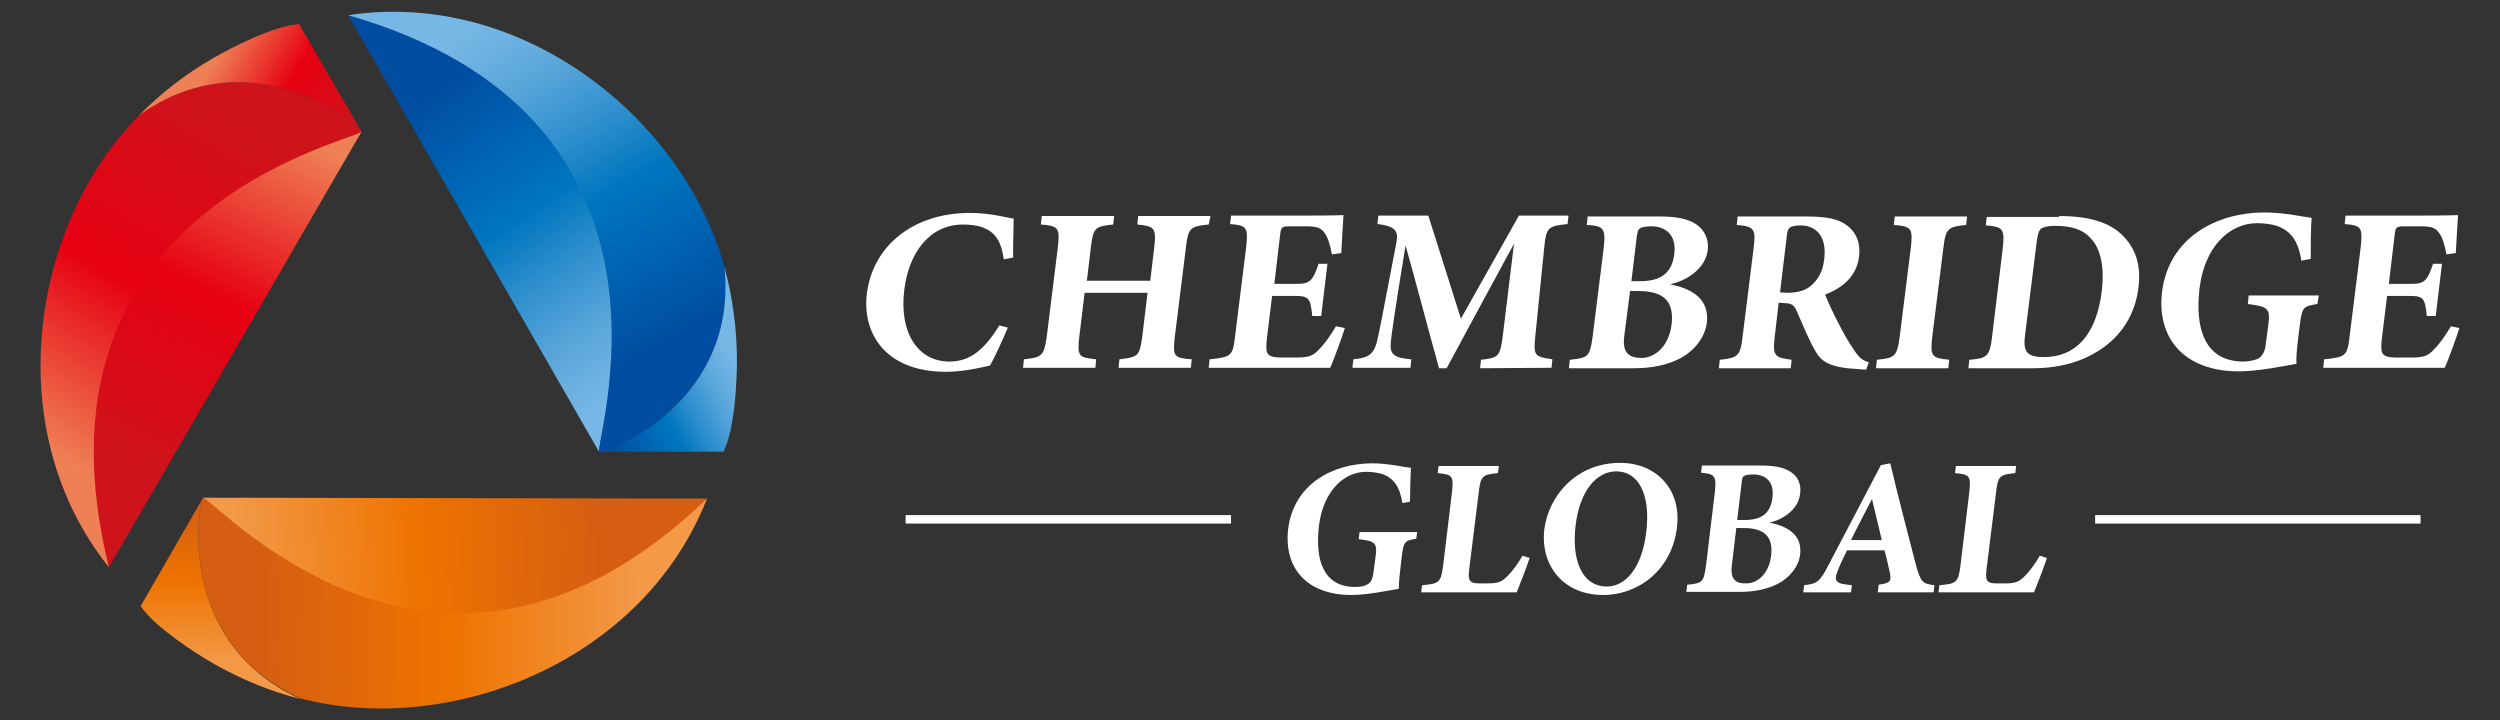
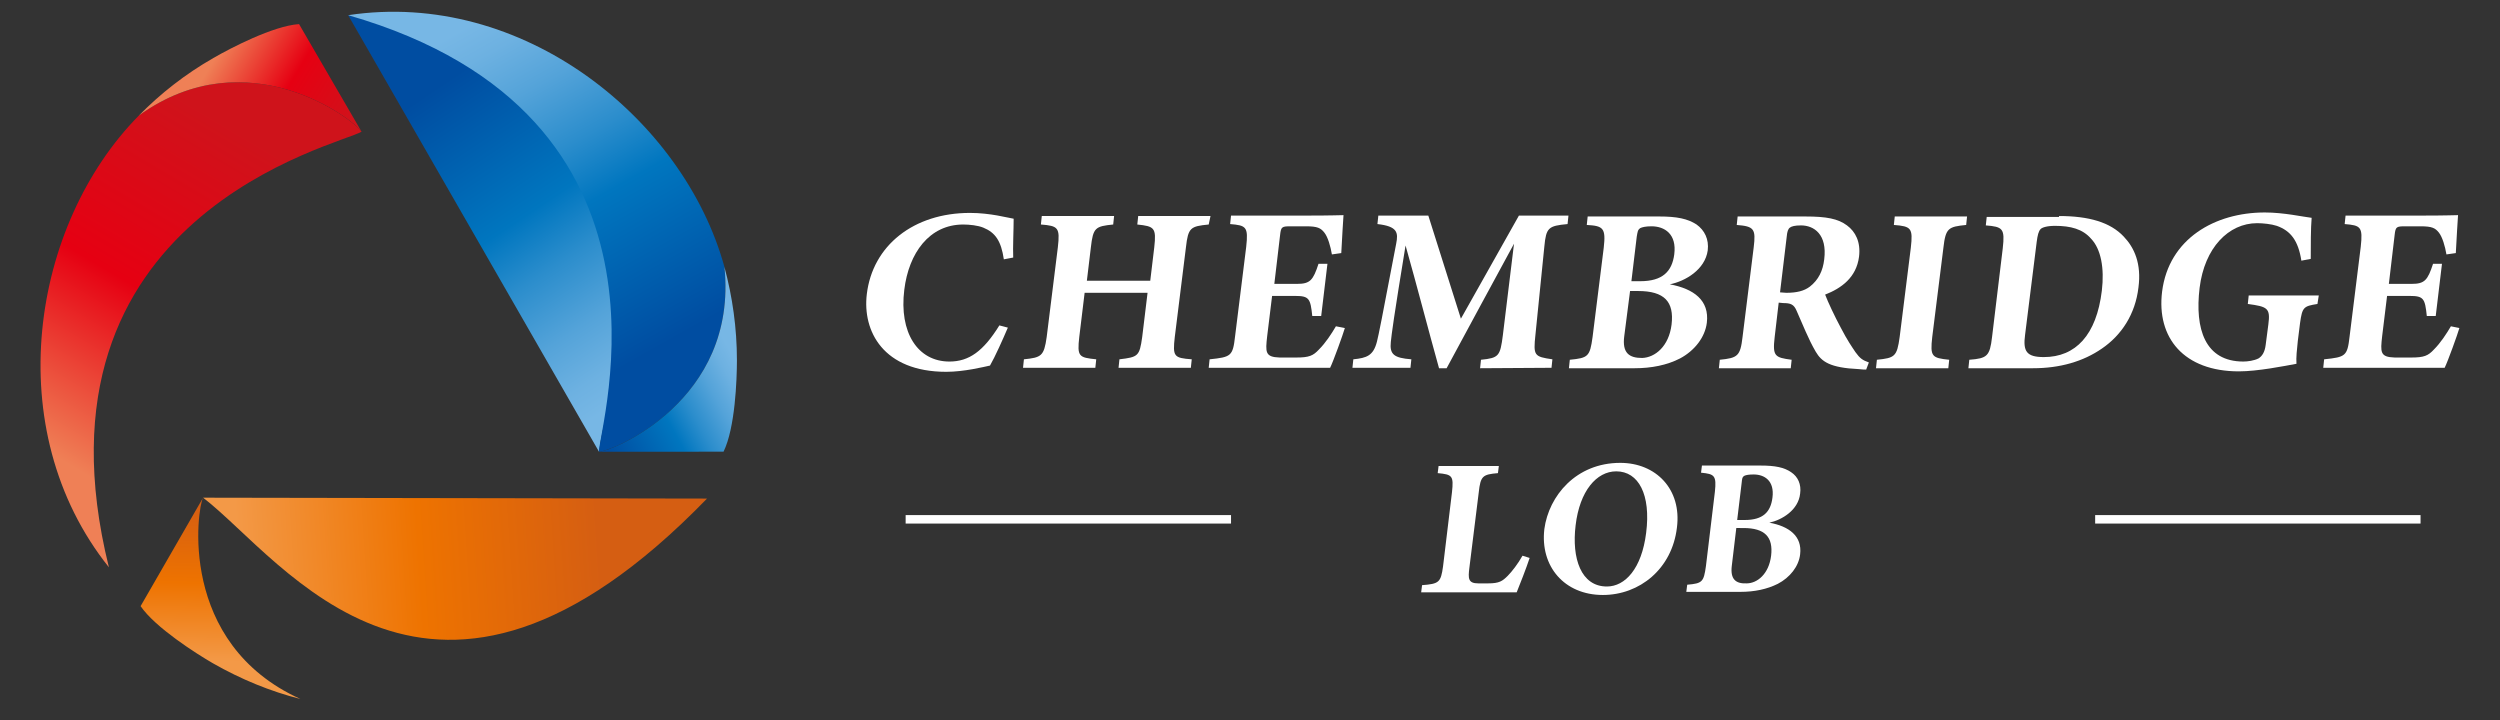
<svg xmlns="http://www.w3.org/2000/svg" id="_图层_2" x="0px" y="0px" viewBox="0 0 560.1 161.4" style="enable-background:new 0 0 560.1 161.4;" xml:space="preserve">
  <rect x="0" y="0" width="560.1" height="161.4" fill="#333333" stroke="none" />
  <style type="text/css">	.st0{fill:url(#SVGID_1_);}	.st1{fill:url(#SVGID_00000181792961261747803400000017066223194917297077_);}	.st2{fill:url(#SVGID_00000025408645655666407040000007815247044798554036_);}	.st3{fill:url(#SVGID_00000139259377490432342690000017715580145499344271_);}	.st4{fill:url(#SVGID_00000016060980869253035930000009067955214297568699_);}	.st5{fill:url(#SVGID_00000135662722180708523530000007880584423882655928_);}	.st6{fill:url(#SVGID_00000109725877884677373790000013658029398177483666_);}	.st7{fill:url(#SVGID_00000047747660196984034140000015641360168045694903_);}	.st8{fill:url(#SVGID_00000177484050200871896440000003462636373363911861_);}	.st9{fill:#FFFFFF;}</style>
  <g>
    <g>
      <g>
        <linearGradient id="SVGID_1_" gradientUnits="userSpaceOnUse" x1="1013.228" y1="1216.707" x2="968.131" y2="1149.22" gradientTransform="matrix(1 0 0 1 -868.1 -1131.098)">
          <stop offset="0" style="stop-color:#77B7E5" />
          <stop offset="9.000000e-02" style="stop-color:#6DB1E1" />
          <stop offset="0.23" style="stop-color:#54A3D9" />
          <stop offset="0.41" style="stop-color:#2B8DCC" />
          <stop offset="0.57" style="stop-color:#0076BF" />
          <stop offset="1" style="stop-color:#004DA1" />
        </linearGradient>
        <path class="st0" d="M134.2,101.2c3-22.6,29.9-76.2-56.2-97.8" />
        <linearGradient id="SVGID_00000169515917197421370400000016851504163776803491_" gradientUnits="userSpaceOnUse" x1="974.458" y1="1136.053" x2="1015.473" y2="1209.093" gradientTransform="matrix(1 0 0 1 -868.1 -1131.098)">
          <stop offset="0" style="stop-color:#77B7E5" />
          <stop offset="9.000000e-02" style="stop-color:#6DB1E1" />
          <stop offset="0.23" style="stop-color:#54A3D9" />
          <stop offset="0.41" style="stop-color:#2B8DCC" />
          <stop offset="0.57" style="stop-color:#0076BF" />
          <stop offset="1" style="stop-color:#004DA1" />
        </linearGradient>
        <path style="fill:url(#SVGID_00000169515917197421370400000016851504163776803491_);" d="M162.3,59.8    C153.2,26.7,117.1-2.5,78,3.4c78.3,22.5,56.1,92.2,56.2,97.8C136.9,101.2,165.4,89.9,162.3,59.8L162.3,59.8z" />
        <linearGradient id="SVGID_00000177476922016237168860000005835805448038287534_" gradientUnits="userSpaceOnUse" x1="193.077" y1="-110.401" x2="183.411" y2="-77.04" gradientTransform="matrix(0.707 0.707 -0.707 0.707 -50.487 20.992)">
          <stop offset="0" style="stop-color:#77B7E5" />
          <stop offset="9.000000e-02" style="stop-color:#6DB1E1" />
          <stop offset="0.23" style="stop-color:#54A3D9" />
          <stop offset="0.41" style="stop-color:#2B8DCC" />
          <stop offset="0.57" style="stop-color:#0076BF" />
          <stop offset="1" style="stop-color:#004DA1" />
        </linearGradient>
        <path style="fill:url(#SVGID_00000177476922016237168860000005835805448038287534_);" d="M134.2,101.2c2.7,0,31.2-11.3,28.1-41.4    c1.8,6.7,2.8,13.7,2.8,20.9c0,4.4-0.4,15.2-3,20.5H134.2L134.2,101.2z" />
      </g>
      <g>
        <linearGradient id="SVGID_00000162350112821455287920000008510561102174265272_" gradientUnits="userSpaceOnUse" x1="260.818" y1="1141.906" x2="215.73" y2="1074.419" gradientTransform="matrix(-0.5 -0.866 0.866 -0.5 -796.461 824.697)">
          <stop offset="0" style="stop-color:#EF8056" />
          <stop offset="0.5" style="stop-color:#E60012" />
          <stop offset="1" style="stop-color:#CF131B" />
        </linearGradient>
-         <path style="fill:url(#SVGID_00000162350112821455287920000008510561102174265272_);" d="M81,29.5c-21.1,8.7-80.9,12.2-56.6,97.6    " />
        <linearGradient id="SVGID_00000049930149613076827940000017321878835252115865_" gradientUnits="userSpaceOnUse" x1="222.047" y1="1061.255" x2="263.061" y2="1134.296" gradientTransform="matrix(-0.5 -0.866 0.866 -0.5 -796.461 824.697)">
          <stop offset="0" style="stop-color:#EF8056" />
          <stop offset="0.5" style="stop-color:#E60012" />
          <stop offset="1" style="stop-color:#CF131B" />
        </linearGradient>
        <path style="fill:url(#SVGID_00000049930149613076827940000017321878835252115865_);" d="M31.1,25.9C7,50.3-0.3,96.2,24.4,127.1    C4.8,48.1,76.2,32.5,81,29.5C79.7,27.2,55.6,8.2,31.1,25.9z" />
        <linearGradient id="SVGID_00000059989469588111643400000017694409501056954788_" gradientUnits="userSpaceOnUse" x1="-392.074" y1="368.85" x2="-401.74" y2="402.212" gradientTransform="matrix(0.259 -0.966 0.966 0.259 -207.591 -459.623)">
          <stop offset="0" style="stop-color:#EF8056" />
          <stop offset="0.5" style="stop-color:#E60012" />
          <stop offset="1" style="stop-color:#CF131B" />
        </linearGradient>
        <path style="fill:url(#SVGID_00000059989469588111643400000017694409501056954788_);" d="M81,29.5c-1.3-2.3-25.4-21.3-49.9-3.6    C35.9,21,41.5,16.6,47.8,13c3.8-2.2,13.4-7.2,19.2-7.6L81,29.5z" />
      </g>
      <g>
        <linearGradient id="SVGID_00000109733846303959220300000012213121560408960691_" gradientUnits="userSpaceOnUse" x1="702.347" y1="527.542" x2="657.259" y2="460.046" gradientTransform="matrix(-0.5 0.866 -0.866 -0.5 861.623 -215.711)">
          <stop offset="0" style="stop-color:#F39947" />
          <stop offset="0.5" style="stop-color:#EE7300" />
          <stop offset="1" style="stop-color:#D55E12" />
        </linearGradient>
        <path style="fill:url(#SVGID_00000109733846303959220300000012213121560408960691_);" d="M45.5,111.5c18.1,13.9,51,64,112.9,0.2" />
        <linearGradient id="SVGID_00000109009682304317391090000004314870381866139802_" gradientUnits="userSpaceOnUse" x1="663.547" y1="446.909" x2="704.562" y2="519.95" gradientTransform="matrix(-0.5 0.866 -0.866 -0.5 861.623 -215.711)">
          <stop offset="0" style="stop-color:#F39947" />
          <stop offset="0.5" style="stop-color:#EE7300" />
          <stop offset="1" style="stop-color:#D55E12" />
        </linearGradient>
-         <path style="fill:url(#SVGID_00000109009682304317391090000004314870381866139802_);" d="M67.4,156.5c33.2,8.6,76.6-8,91-44.8    c-58.7,56.5-107.9,2.5-112.9-0.2C44.2,113.8,39.7,144.1,67.4,156.5z" />
        <linearGradient id="SVGID_00000093871751583313949940000018214514364057303949_" gradientUnits="userSpaceOnUse" x1="-514.043" y1="-377.608" x2="-523.709" y2="-344.247" gradientTransform="matrix(-0.966 0.259 -0.259 -0.966 -544.88 -83.481)">
          <stop offset="0" style="stop-color:#F39947" />
          <stop offset="0.5" style="stop-color:#EE7300" />
          <stop offset="1" style="stop-color:#D55E12" />
        </linearGradient>
        <path style="fill:url(#SVGID_00000093871751583313949940000018214514364057303949_);" d="M45.5,111.5    c-1.3,2.3-5.8,32.6,21.8,45.1c-6.7-1.7-13.3-4.4-19.6-8c-3.8-2.2-12.9-8-16.2-12.8L45.5,111.5L45.5,111.5z" />
      </g>
    </g>
  </g>
  <g>
    <g>
      <path class="st9" d="M225.8,73.4c-1.1,2.6-2.9,6.6-4,8.5c-1.4,0.3-5.8,1.4-9.8,1.4c-14.1,0-18.8-9.1-17.8-17.4   c1.3-10.9,10.5-18.2,23.1-18.2c4.6,0,8.5,1.1,9.8,1.3c0,2.5-0.2,6.4-0.1,8.7l-2.1,0.4c-0.6-4.1-1.9-6-4.6-7.1   c-1.2-0.5-3.1-0.7-4.5-0.7c-7.6,0-12.2,6.4-13.2,14.6c-1.2,9.6,3,16.1,10.1,16.1c4.4,0,7.6-2.3,11.2-8.1L225.8,73.4z" />
      <path class="st9" d="M270.8,50.3c-4.1,0.4-4.6,0.7-5.1,5.1l-2.5,20.1c-0.5,4.4-0.2,4.7,3.8,5l-0.2,1.9h-16.2l0.2-1.9   c4.2-0.5,4.5-0.7,5.1-5l1.2-9.9H243l-1.2,9.9c-0.5,4.4-0.1,4.6,3.8,5l-0.2,1.9h-16.2l0.2-1.9c3.9-0.4,4.5-0.7,5.1-5l2.5-20.1   c0.5-4.4,0.1-4.8-3.8-5.1l0.2-1.9h16.2l-0.2,1.9c-4,0.4-4.5,0.7-5,5.1l-0.9,7.5h14.2l0.9-7.5c0.5-4.4,0-4.7-3.8-5.1l0.2-1.9h16.2   L270.8,50.3z" />
      <path class="st9" d="M301.3,73.5c-0.4,1.4-2.6,7.5-3.3,8.9h-27.2l0.2-1.9c4.8-0.5,5.2-0.7,5.7-5.1l2.5-20.1c0.5-4.5,0-4.8-3.6-5.1   l0.2-1.9h17.1c5.5,0,7.4-0.1,8.1-0.1c-0.1,0.9-0.3,5.2-0.5,8.5l-2.1,0.3c-0.3-1.8-0.9-3.9-1.7-4.9c-0.8-1-1.5-1.4-4.1-1.4h-3.4   c-2,0-2.2,0.1-2.4,1.9l-1.3,11h5.1c2.9,0,3.6-0.8,4.8-4.5h2L296,70.8h-2c-0.4-3.9-0.7-4.5-3.8-4.5H285l-1.1,9   c-0.4,3.6-0.5,4.7,2.8,4.8h3.7c2.9,0,3.8-0.4,5.1-1.8c1.5-1.5,2.8-3.5,3.8-5.2L301.3,73.5z" />
      <path class="st9" d="M331.6,82.5l0.2-1.9c4-0.4,4.3-0.8,4.9-5.5l2.5-20.5c-4.9,9-10.3,19-15.1,27.9h-1.7   c-2.4-8.6-4.9-18.3-7.5-27.5c-2.7,16.5-3.1,19.7-3.3,21.6c-0.3,2.8,0.7,3.6,4.6,3.9l-0.2,1.9h-13l0.2-1.9c3-0.3,4.5-0.8,5.3-4   c0.4-1.6,1-4.6,4.3-21.9c0.5-2.5,0.3-3.9-4.2-4.4l0.2-1.9H320l7.3,23.1l13-23.1h11.1l-0.2,1.9c-4.3,0.4-4.8,0.8-5.2,5L344,75   c-0.5,4.7-0.3,4.9,3.8,5.5l-0.2,1.9L331.6,82.5L331.6,82.5z" />
      <path class="st9" d="M374.1,63.7c5.4,1,8.9,3.6,8.3,8.6c-0.4,3.3-2.8,6.3-6,8c-2.9,1.5-6.4,2.2-10.2,2.2h-14.7l0.2-1.9   c4.1-0.4,4.5-0.7,5.1-5.1l2.5-20c0.5-4.4-0.1-4.9-3.8-5.1l0.2-1.9h16c4,0,6.4,0.5,8.4,1.8c1.8,1.3,2.8,3.3,2.5,5.8   C382,60.4,377.6,63,374.1,63.7z M363.9,75.3c-0.5,3.8,1.1,4.9,4,4.9c2.9-0.1,6-2.6,6.6-7.5c0.6-5.1-1.6-7.5-7.5-7.5h-1.8   L363.9,75.3z M367.5,63c5,0,7.1-2.2,7.6-6c0.6-4.6-2.2-6.3-5.1-6.3c-1.3,0-2.1,0.2-2.5,0.4c-0.6,0.4-0.6,0.8-0.8,1.9l-1.2,10   C365.5,63,367.5,63,367.5,63z" />
      <path class="st9" d="M418.1,82.8c-0.3,0-0.9,0-1.6-0.1c-6.6-0.3-8.4-1.7-9.7-3.9c-1.7-2.9-2.9-6.1-4.3-9.2c-0.6-1.4-1.3-1.7-3-1.7   l-1-0.1l-0.9,7.7c-0.5,4.3,0,4.6,3.8,5.1l-0.2,1.9h-16.1l0.2-1.9c4-0.4,4.6-0.8,5.1-5.1l2.5-20.1c0.5-4.1,0.1-4.7-3.8-5l0.2-1.9   h15.2c4.7,0,7.3,0.5,9.3,2c1.9,1.4,3.1,3.7,2.7,7c-0.6,4.7-4,7.1-7.6,8.5c0.6,1.6,2.2,5,3.5,7.4c1.5,2.9,2.5,4.3,3.3,5.5   c1,1.4,1.6,1.8,3,2.3L418.1,82.8z M400.2,65.6c2.3,0,4-0.4,5.3-1.4c1.9-1.5,2.9-3.5,3.2-6.1c0.7-5.6-2.3-7.6-5.2-7.6   c-1.4,0-2.1,0.2-2.5,0.5s-0.6,0.9-0.7,2l-1.5,12.5L400.2,65.6L400.2,65.6z" />
      <path class="st9" d="M420.3,82.5l0.2-1.9c4-0.4,4.5-0.7,5.1-5.1l2.5-20c0.5-4.4,0.1-4.8-3.8-5.1l0.2-1.9h16.2l-0.2,1.9   c-4,0.4-4.6,0.7-5.1,5.1l-2.5,20c-0.5,4.4-0.1,4.7,3.8,5.1l-0.2,1.9H420.3z" />
      <path class="st9" d="M461.3,48.4c6.7,0,11.5,1.4,14.5,4.6c2.4,2.5,4,6.1,3.3,11.4c-0.7,6-3.8,10.7-8.2,13.7   c-4.2,2.9-9.4,4.4-15.4,4.4H441l0.2-1.9c4-0.3,4.6-0.8,5.1-5.1l2.4-19.9c0.5-4.4,0-4.8-3.8-5.1l0.2-1.9h16.2V48.4z M453.7,75   c-0.5,3.7,0.3,5,4.2,5c7.1,0,11.8-4.9,13-14.9c0.6-5-0.2-9.3-2.4-11.6c-1.9-2.2-4.6-2.9-8.1-2.9c-1.9,0-2.9,0.4-3.2,0.7   c-0.5,0.5-0.7,1.4-0.9,2.9L453.7,75z" />
      <path class="st9" d="M519.2,68.1c-3.1,0.5-3.4,0.7-3.9,4.3l-0.5,4c-0.2,1.9-0.4,3.7-0.3,5.1c-2.7,0.5-8.7,1.7-12.9,1.7   c-12.3,0-18.5-7.5-17.2-17.9c1.5-11.8,11.8-17.7,23-17.7c4.3,0,8.7,1,10.5,1.2c-0.2,2.3-0.2,6.3-0.2,9.2l-2.1,0.4   c-0.7-4.5-2.4-6.7-5.5-7.8c-1.2-0.4-3.1-0.6-4.4-0.6c-6.4,0-11.8,5.5-12.9,14.5c-1.1,9.2,1.2,16.5,9.8,16.5c1,0,2.4-0.2,3.4-0.7   c0.8-0.5,1.4-1.4,1.6-3l0.6-4.6c0.5-3.7-0.2-4-4.6-4.6l0.2-1.9h15.7L519.2,68.1z" />
      <path class="st9" d="M551,73.5c-0.4,1.4-2.6,7.5-3.3,8.9h-27.2l0.2-1.9c4.8-0.5,5.2-0.7,5.7-5.1l2.5-20.1c0.5-4.5,0-4.8-3.6-5.1   l0.2-1.9h17.1c5.5,0,7.4-0.1,8.1-0.1c-0.1,0.9-0.3,5.2-0.5,8.5l-2.1,0.3c-0.3-1.8-0.9-3.9-1.7-4.9s-1.5-1.4-4.1-1.4h-3.4   c-2,0-2.2,0.1-2.4,1.9l-1.3,11h5.1c2.9,0,3.6-0.8,4.8-4.5h2l-1.4,11.7h-2c-0.4-3.9-0.7-4.5-3.8-4.5h-5.1l-1.1,9   c-0.4,3.6-0.5,4.7,2.8,4.8h3.7c2.9,0,3.8-0.4,5.1-1.8c1.5-1.5,2.8-3.5,3.8-5.2L551,73.5z" />
    </g>
    <g>
      <rect x="469.4" y="115.4" class="st9" width="72.9" height="1.9" />
      <rect x="202.9" y="115.4" class="st9" width="72.9" height="1.9" />
      <g>
-         <path class="st9" d="M317.3,120.7c-2.5,0.4-2.8,0.6-3.2,3.6l-0.4,3.4c-0.2,1.6-0.3,3-0.3,4.2c-2.3,0.4-7.1,1.4-10.6,1.4    c-10.2,0-15.2-6.2-14.2-14.8c1.2-9.8,9.7-14.7,18.9-14.7c3.5,0,7.2,0.9,8.6,1c-0.1,1.9-0.2,5.2-0.2,7.6l-1.7,0.3    c-0.6-3.7-2-5.6-4.5-6.5c-1-0.3-2.5-0.5-3.6-0.5c-5.2,0-9.7,4.6-10.6,12.1c-0.9,7.7,1,13.7,8.1,13.7c0.9,0,2-0.1,2.8-0.6    c0.7-0.4,1.1-1.1,1.3-2.5l0.5-3.8c0.4-3-0.2-3.4-3.8-3.8l0.2-1.6h12.9L317.3,120.7z" />
        <path class="st9" d="M342.7,125c-0.6,1.9-2.4,6.5-2.9,7.7h-21.4l0.2-1.6c3.8-0.3,4.2-0.6,4.7-4.2l2-16.6c0.4-3.7,0.1-4-3.2-4.3    l0.2-1.6h13.5l-0.2,1.6c-3.4,0.3-3.9,0.6-4.3,4.3l-2.1,16.9c-0.3,2.4-0.3,3.5,2,3.5c0.1,0,2.1,0,2.2,0c2.5,0,3.2-0.5,4.4-1.7    c0.9-0.9,2.3-2.7,3.3-4.5L342.7,125z" />
        <path class="st9" d="M363,103.7c8,0,13.8,5.9,12.7,14.5c-1.1,9.3-8.4,15.1-16.6,15.1c-8.6,0-14.1-6.4-13.1-14.8    C347,111.1,353.1,103.7,363,103.7z M362.1,105.6c-4.4,0-8.2,4.4-9.1,12.1c-0.9,7.4,1.2,13.7,7,13.7c4.1,0,7.8-4,8.8-12    C369.9,110.8,367.1,105.6,362.1,105.6z" />
        <path class="st9" d="M396.4,117.1c4.4,0.8,7.4,3,6.9,7.1c-0.3,2.7-2.3,5.2-5,6.6c-2.4,1.2-5.2,1.8-8.4,1.8h-12.1l0.2-1.6    c3.4-0.3,3.7-0.6,4.2-4.2l2-16.6c0.4-3.7-0.1-4-3.1-4.3l0.2-1.6h13.1c3.3,0,5.3,0.4,6.9,1.5c1.5,1,2.3,2.7,2,4.8    C402.9,114.3,399.2,116.5,396.4,117.1z M388,126.7c-0.4,3.1,0.9,4.1,3.3,4c2.4,0,5-2.1,5.5-6.2c0.5-4.2-1.4-6.2-6.2-6.2H389    L388,126.7z M390.9,116.5c4.1,0,5.8-1.8,6.2-5c0.5-3.8-1.8-5.2-4.2-5.2c-1,0-1.7,0.1-2.1,0.3c-0.5,0.3-0.5,0.7-0.6,1.6l-1,8.3    C389.2,116.5,390.9,116.5,390.9,116.5z" />
-         <path class="st9" d="M420.7,132.6l0.2-1.6c2.8-0.4,2.8-0.9,2.5-2.7c-0.3-1.3-0.7-3.3-1.2-5h-8.4c-0.6,1.3-1.5,3-2,4.4    c-1.2,2.7-0.3,3.1,3.1,3.4l-0.2,1.6H404l0.2-1.6c2.8-0.3,3.5-0.7,5.4-4.4l11.8-22.5l2.1-0.4c1.8,7.6,3.8,15.3,5.7,22.6    c1.1,4,1.5,4.4,4.2,4.7l-0.2,1.6h-12.5V132.6z M419.4,111.8c-1.6,3.1-3.2,6.1-4.7,9.2h6.9L419.4,111.8z" />
-         <path class="st9" d="M458.6,125c-0.6,1.9-2.4,6.5-2.9,7.7h-21.4l0.2-1.6c3.8-0.3,4.2-0.6,4.7-4.2l2-16.6c0.4-3.7,0.1-4-3.2-4.3    l0.2-1.6h13.5l-0.2,1.6c-3.4,0.3-3.9,0.6-4.3,4.3l-2.1,16.9c-0.3,2.4-0.3,3.5,2,3.5c0.1,0,2.1,0,2.2,0c2.5,0,3.2-0.5,4.4-1.7    c0.9-0.9,2.3-2.7,3.3-4.5L458.6,125z" />
      </g>
    </g>
  </g>
</svg>